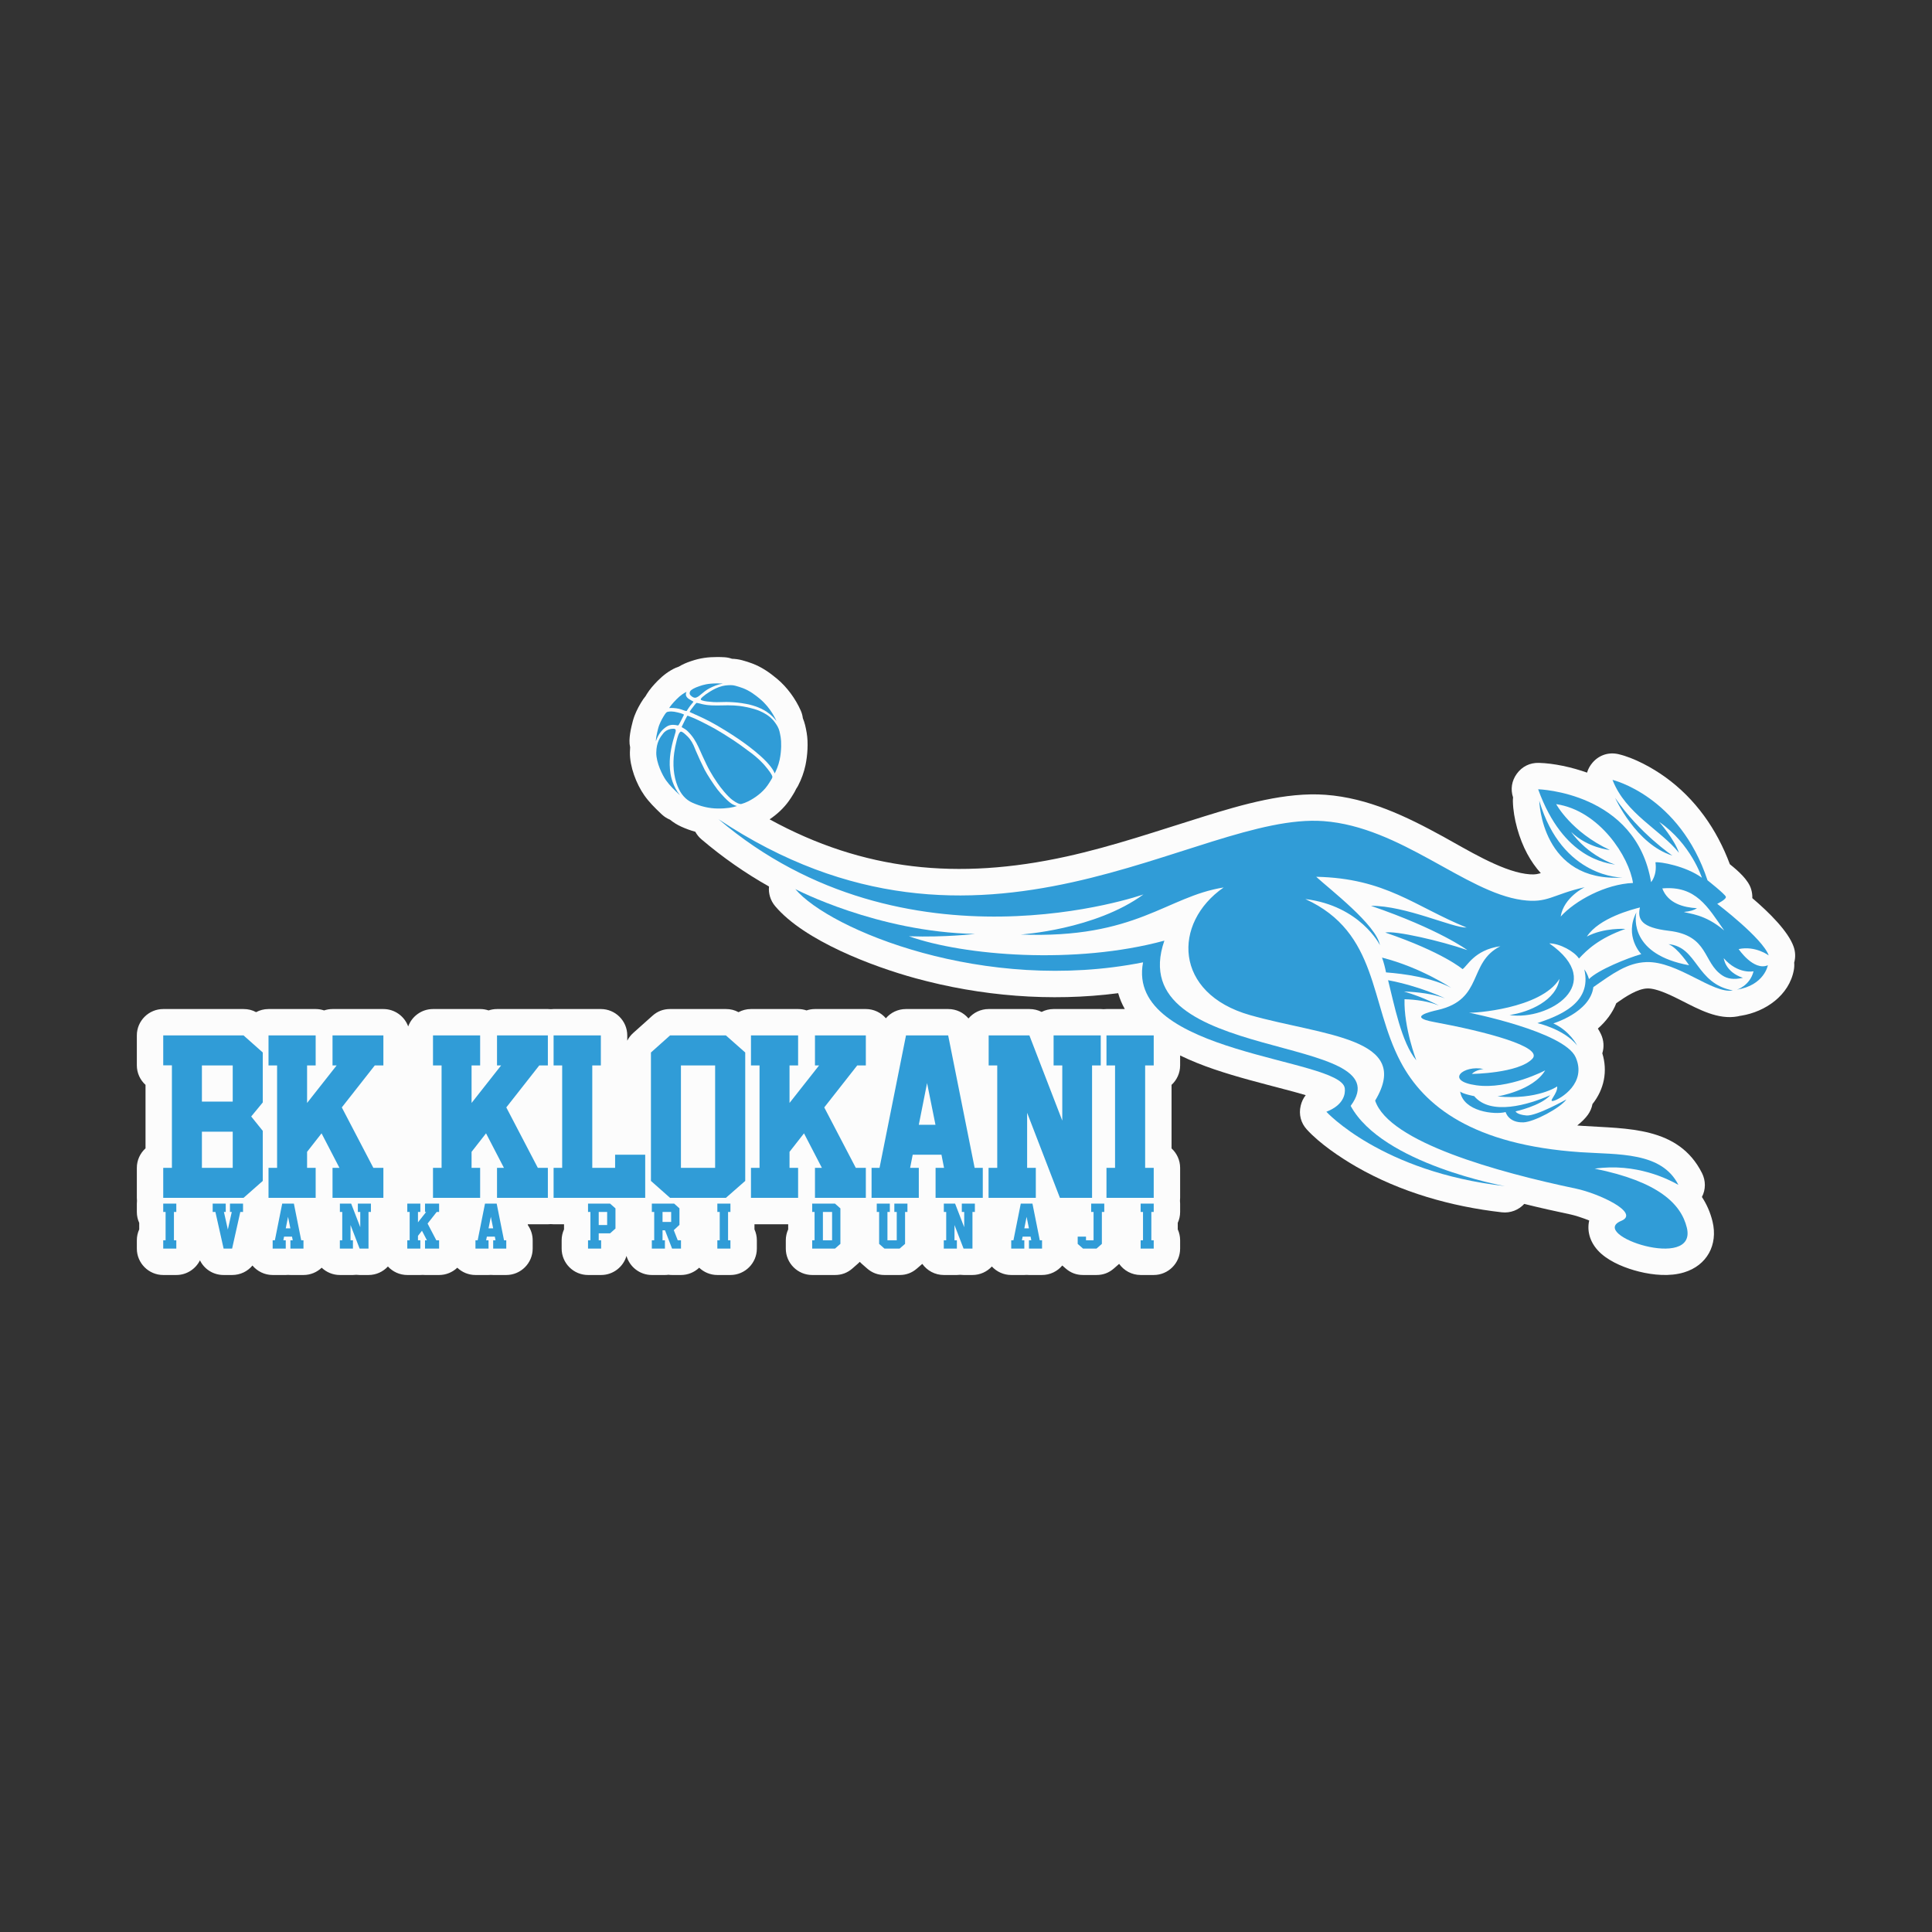
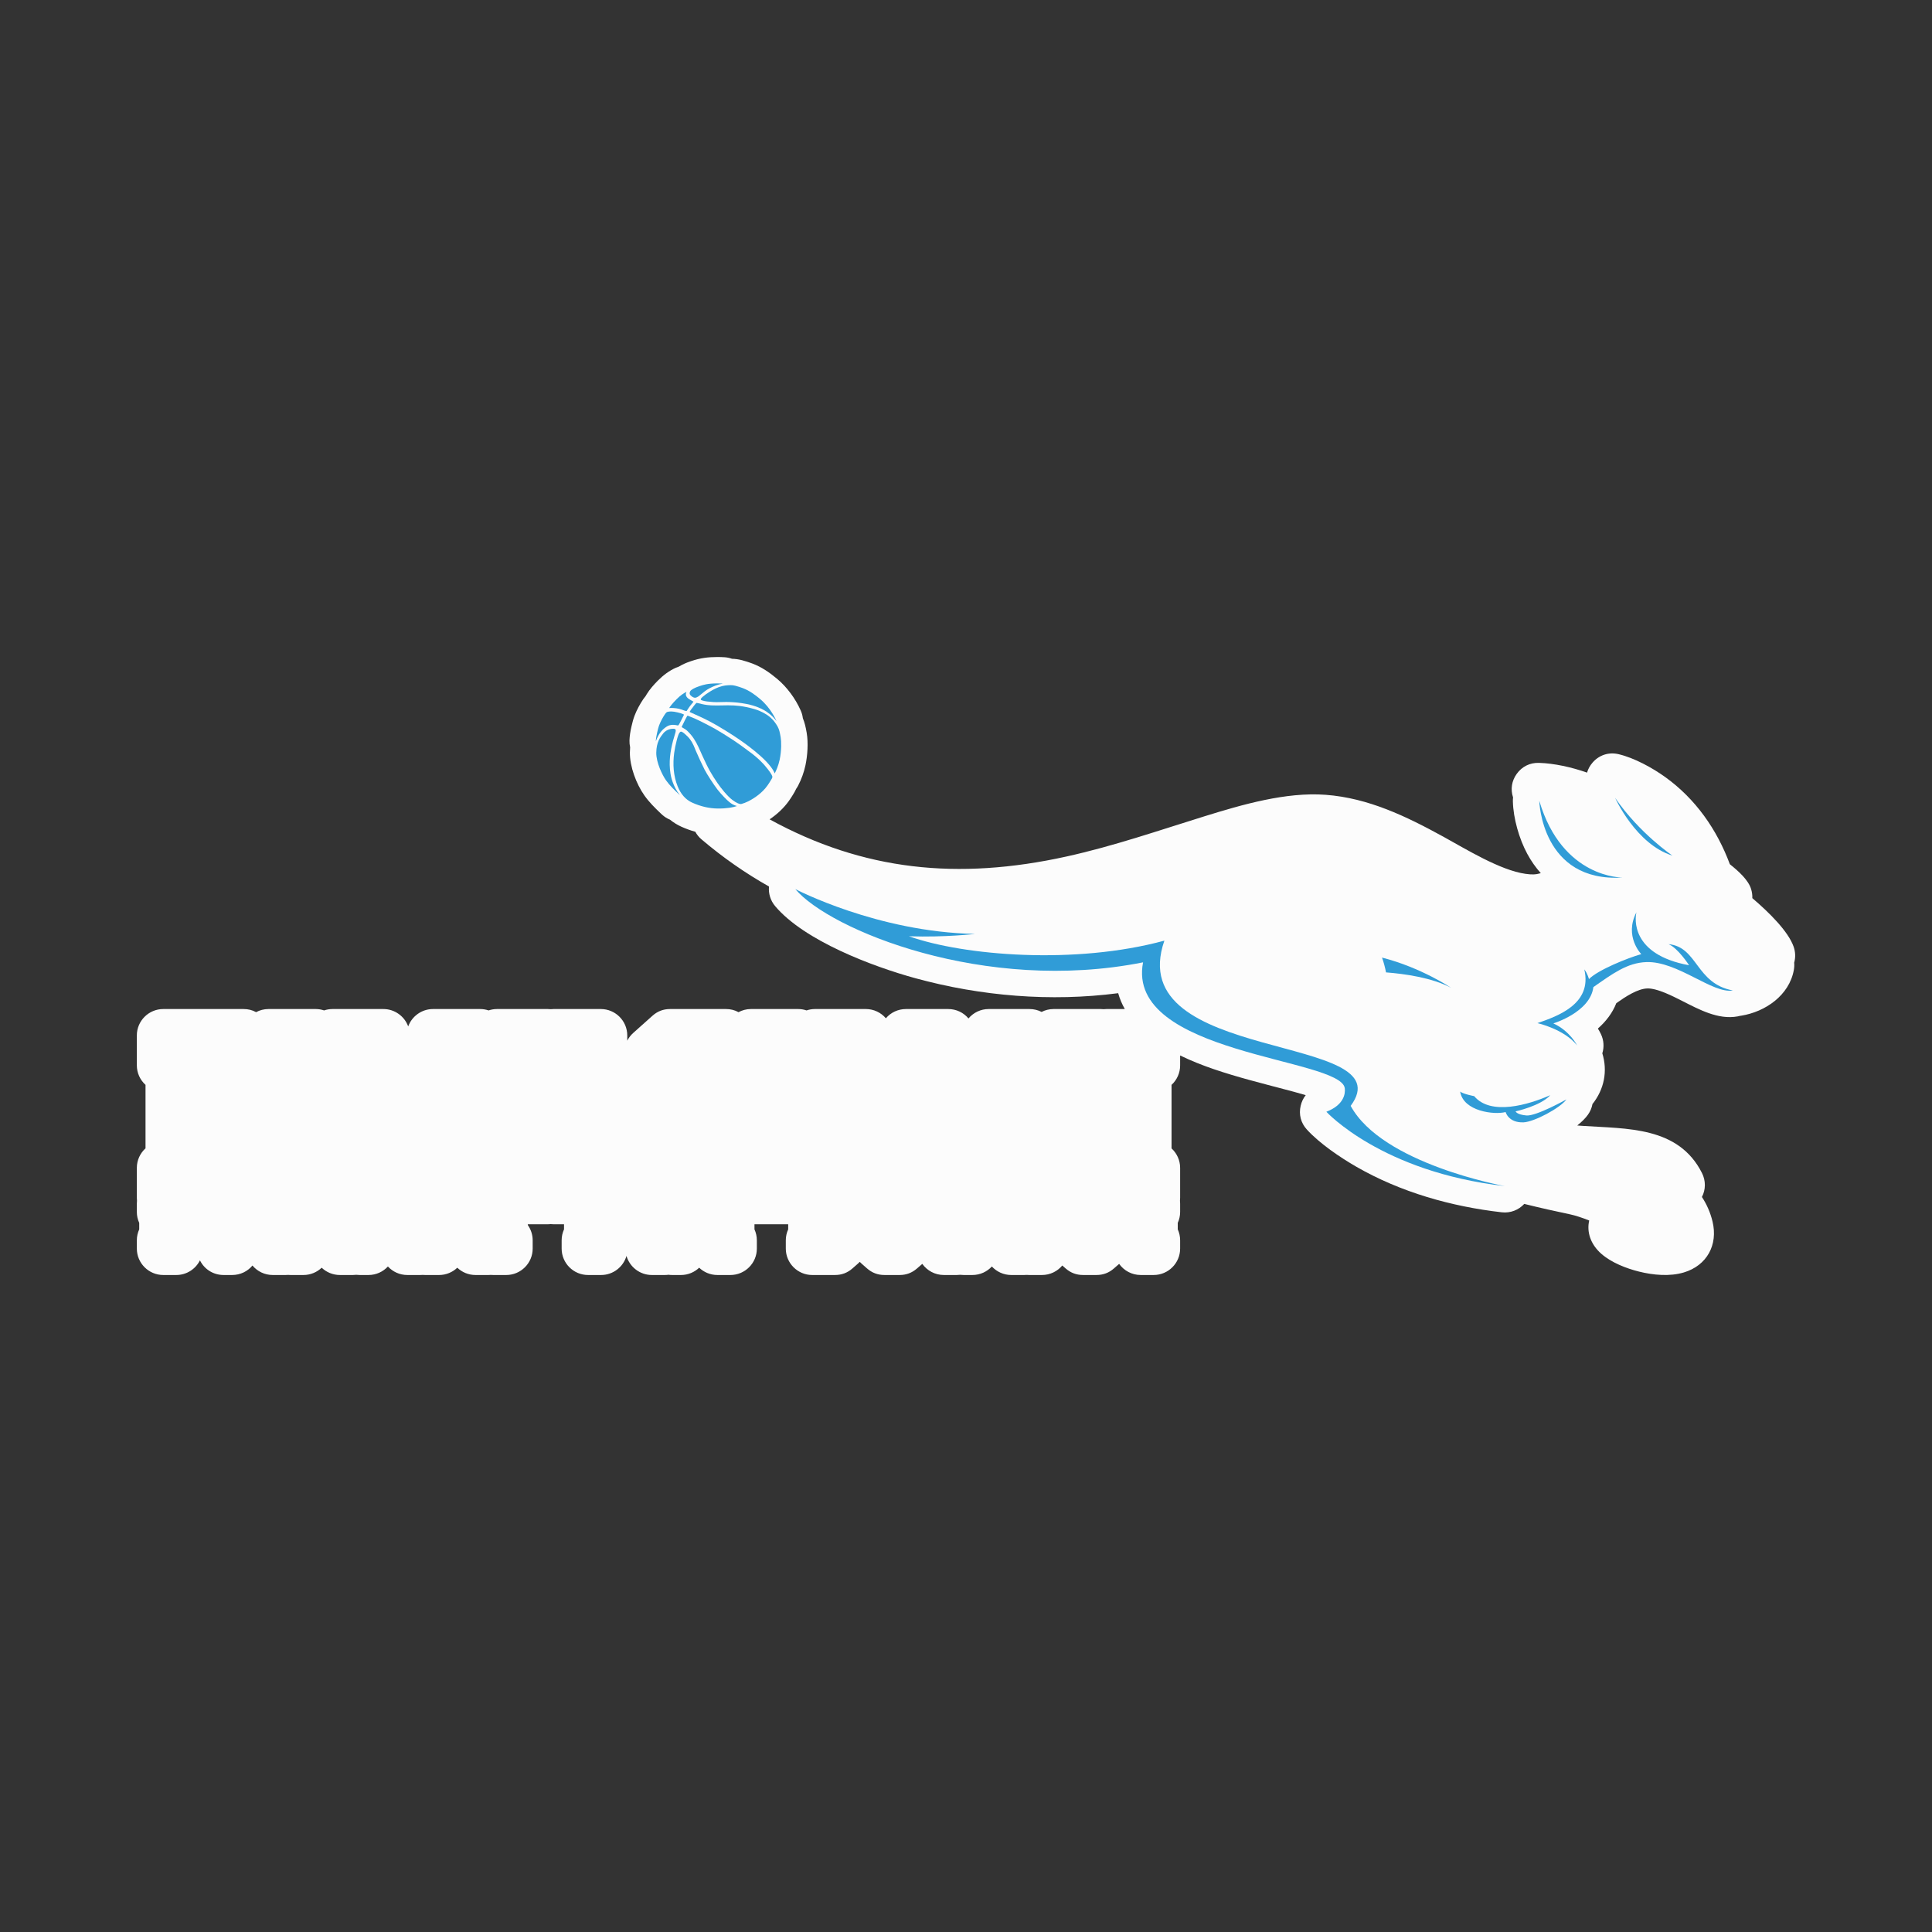
<svg xmlns="http://www.w3.org/2000/svg" xml:space="preserve" width="2000px" height="2000px" version="1.1" style="shape-rendering:geometricPrecision; text-rendering:geometricPrecision; image-rendering:optimizeQuality; fill-rule:evenodd; clip-rule:evenodd" viewBox="0 0 2000 2000">
  <rect x="0" y="0" width="2000" height="2000" fill="#333333" stroke="none" />
  <defs>
    <style type="text/css">
   
    .fil2 {fill:#309CD7}
    .fil0 {fill:#FCFCFC}
    .fil1 {fill:#309CD7;fill-rule:nonzero}
   
  </style>
  </defs>
  <g id="Layer_x0020_1">
    <g id="_2389456603328">
      <polygon class="fil0" points="892.08,1161.69 897.56,1134.24 885.66,1149.39 " />
      <path class="fil0" d="M646.53 1168.05l0 -53.11c-1.52,3.07 -3.59,5.81 -6.08,8.1l0 45.01 6.08 0z" />
      <path class="fil0" d="M422.55 1199.64c1.52,-4.17 4.03,-7.87 7.24,-10.81l0 -65.79c-3.21,-2.94 -5.72,-6.64 -7.24,-10.81 -3.3,9.05 -11.26,15.89 -20.95,17.59l-15.37 19.57 17.25 33.06c8.84,2.21 15.99,8.74 19.07,17.19z" />
      <path class="fil0" d="M1492.94 1092.17c1.3,-1.37 2.72,-2.67 4.25,-3.88 -2.01,-0.41 -3.95,-0.8 -5.79,-1.17 0.09,0.23 0.17,0.46 0.26,0.68 0.55,1.44 0.98,2.91 1.28,4.37z" />
      <path class="fil0" d="M831.07 743.39c1.96,4.68 3.02,9.43 3.91,14.66l0.12 0.67c1.75,10.19 0.85,23.37 -1.27,33.4 -1.55,7.29 -4.19,14.6 -7.64,21.2 -0.61,1.17 -1.29,2.27 -2.02,3.31 -0.86,1.92 -1.9,3.81 -3.07,5.67 -1.36,2.26 -2.89,4.62 -4.51,6.9 -5.24,7.36 -12.21,13.81 -19.89,18.98 96.94,53.16 194.86,63.27 307.26,38.49 48.83,-10.77 95.42,-26.92 143.06,-41.69 38.83,-12.05 84.24,-25.26 125.19,-22.21 44.26,3.29 83.47,22.28 121.75,43.27 23.41,12.84 58.93,34.88 85.27,38.56 6.33,0.88 10.21,0.92 15.81,-0.69 -5.28,-5.86 -10,-12.56 -14.07,-20.11 -8.29,-15.38 -14.43,-36.57 -14.84,-54.25 -0.03,-1.37 0.03,-2.71 0.19,-4.03 -2.8,-8.51 -1.45,-17.18 3.85,-24.49 5.46,-7.55 13.59,-11.56 22.9,-11.3 15.71,0.45 33.92,4.46 49.84,10.09 1.09,-3.74 3.02,-7.28 5.77,-10.44 6.83,-7.84 16.74,-11.03 26.86,-8.65 16.18,3.81 34.98,14.1 48.25,23.65 31.47,22.64 53.57,54.28 66.95,90.27 8.97,7.14 19.18,16.34 22.02,25.77 0.97,3.21 1.35,6.33 1.24,9.33 17.69,15.09 37.13,34.39 42.73,50.18 1.97,5.56 2.1,11.31 0.61,16.59 0.22,2.46 0.11,5.01 -0.36,7.58 -4.75,26.28 -29.47,43.33 -54.54,47.35 -0.43,0.07 -0.85,0.12 -1.27,0.17 -0.77,0.22 -1.57,0.4 -2.37,0.55 -20.26,3.74 -40.24,-7.33 -57.72,-16.16 -9.3,-4.69 -25.58,-13.12 -35.89,-12.76 -10,0.36 -22.23,8.32 -32,15.24 -3.96,10.15 -10.75,18.96 -19.07,26.27 1.18,1.88 2.24,3.8 3.16,5.74 3.07,6.46 3.42,13.53 1.43,19.88 5.66,18.3 2.03,37.18 -10.2,52.55 -0.71,3.88 -2.29,7.67 -4.74,11.09 -2.6,3.64 -6.43,7.42 -11.01,11.08 1.81,0.15 3.61,0.28 5.41,0.4 45.88,3.1 99.28,0.38 123.69,48.77 4.09,8.11 3.94,17.22 -0.04,24.83 4.91,7.48 8.68,15.9 10.98,25.39 5.84,24.14 -5.76,45.5 -29.53,52.69 -14.67,4.44 -31.84,2.83 -46.55,-0.83 -13.25,-3.29 -28.59,-9.29 -38.96,-18.36 -11.4,-9.96 -15.34,-22.91 -12.62,-34.53 -7.27,-2.93 -15.02,-5.37 -19.33,-6.27 -15.82,-3.32 -31.88,-6.92 -47.91,-10.91 -5.72,6.23 -14.23,9.72 -23.24,8.69 -52.34,-5.96 -104.73,-20.79 -150.57,-47.16 -16.76,-9.64 -38,-24.02 -51.22,-38.51 -6.27,-6.87 -8.55,-15.63 -6.41,-24.68 0.98,-4.15 2.75,-7.83 5.22,-10.92 -8.23,-2.49 -16.74,-4.68 -20.87,-5.77 -24.82,-6.6 -49.7,-12.74 -74.04,-21.05 -11.56,-3.95 -23.57,-8.64 -35.11,-14.27l0 10.3c0,7.95 -3.43,15.13 -8.88,20.13l0 65.79c5.45,5.01 8.88,12.18 8.88,20.13l0 31.05c0,1.02 -0.06,2.01 -0.17,2.99 0.11,0.98 0.17,1.98 0.17,2.99l0 8.6c0,4.03 -0.88,7.86 -2.46,11.31l0 6.73c1.58,3.45 2.46,7.28 2.46,11.31l0 8.59c0,15.05 -12.28,27.33 -27.33,27.33l-13.54 0c-9.16,0 -17.3,-4.55 -22.26,-11.51l-5.42 4.74c-5.18,4.54 -11.11,6.77 -18,6.77l-13.96 0c-6.92,0 -12.86,-2.25 -18.05,-6.81l-3.43 -3.02c-5.02,6 -12.55,9.83 -20.95,9.83l-13.54 0c-0.81,0 -1.61,-0.04 -2.4,-0.11 -0.8,0.07 -1.6,0.11 -2.41,0.11l-13.54 0c-7.92,0 -15.07,-3.4 -20.07,-8.81 -5,5.41 -12.15,8.81 -20.07,8.81l-9.21 0c-1.19,0 -2.36,-0.07 -3.51,-0.21 -1.12,0.14 -2.25,0.21 -3.4,0.21l-13.56 0c-9.16,0 -17.3,-4.55 -22.26,-11.51l-5.58 4.83c-5.17,4.48 -11.05,6.68 -17.89,6.68l-15.68 0c-6.92,0 -12.86,-2.25 -18.05,-6.81l-5.52 -4.85c-0.71,-0.63 -1.38,-1.28 -2.01,-1.95 -0.64,0.67 -1.32,1.33 -2.04,1.96l-5.57 4.88c-5.19,4.54 -11.11,6.77 -18.01,6.77l-23.62 0c-15.05,0 -27.33,-12.28 -27.33,-27.33l0 -8.59c0,-4.03 0.89,-7.86 2.47,-11.31l0 -5.29 -34.9 0 0 5.29c1.58,3.45 2.46,7.28 2.46,11.31l0 8.59c0,15.05 -12.28,27.33 -27.33,27.33l-13.54 0c-7.29,0 -13.92,-2.88 -18.83,-7.55 -4.91,4.67 -11.54,7.55 -18.82,7.55l-9.23 0c-1.27,0 -2.53,-0.09 -3.75,-0.25 -1.19,0.16 -2.42,0.25 -3.65,0.25l-13.55 0c-12.42,0 -22.95,-8.36 -26.25,-19.73 -3.31,11.37 -13.84,19.73 -26.25,19.73l-13.55 0c-15.05,0 -27.32,-12.28 -27.32,-27.33l0 -8.59c0,-4.03 0.88,-7.86 2.46,-11.31l0 -5.29 -10.79 0c-1,0 -1.99,-0.06 -2.97,-0.16 -0.97,0.1 -1.96,0.16 -2.96,0.16l-20.85 0 0.2 1c3.1,4.43 4.92,9.81 4.92,15.6l0 8.59c0,15.05 -12.28,27.33 -27.33,27.33l-13.54 0c-0.81,0 -1.61,-0.04 -2.4,-0.11 -0.79,0.07 -1.59,0.11 -2.4,0.11l-13.55 0c-7.28,0 -13.91,-2.88 -18.82,-7.55 -4.9,4.67 -11.54,7.55 -18.82,7.55l-14.58 0c-0.81,0 -1.62,-0.04 -2.41,-0.11 -0.8,0.07 -1.61,0.11 -2.42,0.11l-13.53 0c-7.91,0 -15.06,-3.4 -20.06,-8.81 -5,5.41 -12.15,8.81 -20.07,8.81l-9.21 0c-1.19,0 -2.36,-0.07 -3.51,-0.21 -1.11,0.14 -2.25,0.21 -3.4,0.21l-13.55 0c-7.29,0 -13.92,-2.88 -18.83,-7.55 -4.9,4.67 -11.54,7.55 -18.83,7.55l-13.53 0c-0.81,0 -1.61,-0.04 -2.41,-0.11 -0.79,0.07 -1.59,0.11 -2.4,0.11l-13.55 0c-8.39,0 -15.92,-3.82 -20.94,-9.81 -5.02,6.09 -12.6,9.81 -21.04,9.81l-8.8 0c-10.7,0 -20.01,-5.97 -24.5,-15.18 -4.49,8.98 -13.78,15.18 -24.47,15.18l-13.54 0c-15.05,0 -27.33,-12.28 -27.33,-27.33l0 -8.59c0,-4.03 0.88,-7.86 2.46,-11.31l0 -6.73c-1.58,-3.45 -2.46,-7.28 -2.46,-11.31l0 -8.6c0,-1.01 0.06,-2.02 0.16,-3 -0.1,-0.98 -0.16,-1.97 -0.16,-2.98l0 -31.05c0,-8 3.47,-15.22 8.99,-20.23l0 -65.7c-5.52,-5 -8.99,-12.22 -8.99,-20.23l0 -30.94c0,-15.05 12.28,-27.32 27.33,-27.32l83.14 0c4.76,0 9.07,1.06 12.98,3.22 3.84,-2.06 8.22,-3.22 12.86,-3.22l48.81 0c3.05,0 5.99,0.5 8.73,1.43 2.74,-0.93 5.68,-1.43 8.73,-1.43l52.64 0c11.78,0 21.86,7.52 25.68,18 3.83,-10.48 13.91,-18 25.69,-18l48.8 0c3.06,0 5.99,0.5 8.73,1.43 2.75,-0.93 5.69,-1.43 8.74,-1.43l52.64 0c1,0 1.99,0.05 2.96,0.16 0.98,-0.11 1.97,-0.16 2.97,-0.16l48.92 0c15.05,0 27.33,12.27 27.33,27.32l0 5.44c1.5,-3 3.62,-5.73 6.32,-8.14l19.79 -17.68c5.22,-4.65 11.22,-6.94 18.21,-6.94l57.8 0c4.78,0 9.11,1.07 13.04,3.25 3.85,-2.08 8.25,-3.25 12.91,-3.25l48.8 0c3.05,0 5.99,0.5 8.73,1.43 2.75,-0.93 5.68,-1.43 8.73,-1.43l52.65 0c8.28,0 15.72,3.71 20.74,9.57 5.03,-5.94 12.51,-9.57 20.84,-9.57l43.66 0c8.42,0 15.98,3.71 21,9.76 5.02,-5.97 12.54,-9.76 20.91,-9.76l42.16 0c4.56,0 8.85,1.05 12.63,2.99 3.73,-1.91 7.96,-2.99 12.43,-2.99l48.8 0c1,0 1.99,0.05 2.97,0.16 0.97,-0.11 1.96,-0.16 2.97,-0.16l18.96 0c-2.9,-5.14 -5.23,-10.6 -6.86,-16.41 -69.75,9.11 -142.26,3.04 -209.73,-15.43 -44.07,-12.06 -115.06,-38.72 -145.37,-74.69 -4.95,-5.88 -7.07,-13.2 -6.36,-20.31 -24.44,-13.77 -47.83,-30.04 -69.97,-48.88 -2.64,-2.25 -4.76,-4.9 -6.32,-7.79 -4.97,-1.37 -9.83,-3.15 -14.56,-5.29 -4.27,-1.94 -8.15,-4.37 -11.64,-7.22 -2.88,-1.17 -5.6,-2.85 -8.03,-5.04 -0.54,-0.49 -1.07,-0.98 -1.6,-1.48 -6.17,-5.87 -11.95,-11.58 -16.89,-18.58 -8.38,-11.89 -15.18,-29.9 -15,-44.51 0.02,-1.83 0.11,-3.6 0.25,-5.32 -0.51,-2.26 -0.75,-4.62 -0.68,-7.05 0.16,-4.98 0.97,-9.82 2.11,-14.67 0.89,-3.75 1.76,-7.34 3.14,-10.96 2.29,-6 5.44,-11.81 9.02,-17.14 0.79,-1.17 1.64,-2.28 2.54,-3.34 0.34,-0.63 0.69,-1.26 1.08,-1.87 3.12,-5.04 7.22,-9.68 11.38,-13.88 5.41,-5.45 11.68,-10.31 18.74,-13.43 1.02,-0.46 2.05,-0.84 3.09,-1.17 3.83,-2.35 8.06,-4.15 12.35,-5.58 0.2,-0.07 0.4,-0.13 0.6,-0.2 9.11,-3.09 17.24,-4.16 26.9,-4.16l0.28 0c2.45,0 4.9,0.08 7.34,0.24 2.63,0.18 5.15,0.72 7.51,1.57 3.53,0.11 6.99,0.58 10.42,1.49 3.54,0.95 7.04,2.05 10.47,3.34 9.75,3.65 18.02,9.35 25.93,16 10.26,8.61 18.88,20.41 24.34,32.67 1.16,2.59 1.89,5.26 2.21,7.94z" />
      <g>
-         <path class="fil1" d="M1145.42 1071.86l0 31.05 8.88 0 0 106.05 -8.88 0 0 31.05 48.91 0 0 -31.05 -8.88 0 0 -106.05 8.88 0 0 -31.05 -48.91 0zm-54.74 0l0 31.05 8.99 0 0 57.17 -34.05 -88.22 -42.16 0 0 31.05 8.88 0 0 106.05 -8.99 0 0 31.05 48.92 0 0 -31.05 -8.99 0 0 -57.02 33.94 88.07 33.28 0 0 -137.1 8.98 0 0 -31.05 -48.8 0zm-152.79 0l-27.4 137.1 -8.25 0 0 31.05 48.91 0 0 -31.05 -8.99 0 2.67 -13.59 29.78 0 2.66 13.59 -8.76 0 0 31.05 48.87 0 0 -31.05 -8.43 0 -27.4 -137.1 -43.66 0zm21.81 49.36l8.7 43.14 -17.25 0 8.55 -43.14zm-116.04 -49.36l0 31.05 4.27 0 -30.61 38.87 0 -38.87 8.88 0 0 -31.05 -48.8 0 0 31.05 8.87 0 0 106.05 -8.87 0 0 31.05 48.8 0 0 -31.05 -8.88 0 0 -16.58 14.98 -19.15 18.52 35.73 -7.16 0 0 31.05 52.65 0 0 -31.05 -10.38 0 -32.66 -62.57 34.15 -43.48 8.89 0 0 -31.05 -52.65 0zm-150.01 0l-19.8 17.68 0 132.94 19.8 17.53 57.8 0 20.01 -17.53 0 -132.94 -20.01 -17.68 -57.8 0zm11.25 31.05l35.4 0 0 106.05 -35.4 0 0 -106.05zm-131.82 -31.05l0 31.05 8.88 0 0 106.05 -8.88 0 0 31.05 94.84 0 0 -44.64 -31.16 0 0 13.59 -23.64 0 0 -106.05 8.88 0 0 -31.05 -48.92 0zm-58.57 0l0 31.05 4.27 0 -30.61 38.87 0 -38.87 8.87 0 0 -31.05 -48.8 0 0 31.05 8.88 0 0 106.05 -8.88 0 0 31.05 48.8 0 0 -31.05 -8.87 0 0 -16.58 14.98 -19.15 18.52 35.73 -7.16 0 0 31.05 52.64 0 0 -31.05 -10.38 0 -32.65 -62.57 34.15 -43.48 8.88 0 0 -31.05 -52.64 0zm-170.28 0l0 31.05 4.28 0 -30.62 38.87 0 -38.87 8.88 0 0 -31.05 -48.81 0 0 31.05 8.88 0 0 106.05 -8.88 0 0 31.05 48.81 0 0 -31.05 -8.88 0 0 -16.58 14.98 -19.15 18.52 35.73 -7.16 0 0 31.05 52.64 0 0 -31.05 -10.37 0 -32.66 -62.57 34.15 -43.48 8.88 0 0 -31.05 -52.64 0zm-175.25 0l0 30.94 8.98 0 0 106.16 -8.98 0 0 31.05 83.14 0 19.91 -17.53 0 -51.8 -11.98 -14.9 11.98 -14.54 0 -51.7 -19.91 -17.68 -83.14 0zm40.04 31.05l31.89 0 0 37.45 -31.89 0 0 -37.45zm0 68.61l31.89 0 0 37.44 -31.89 0 0 -37.44z" />
-         <path class="fil1" d="M1180.79 1292.53l0 -8.59 2.45 0 0 -29.35 -2.45 0 0 -8.6 13.54 0 0 8.6 -2.46 0 0 29.35 2.46 0 0 8.59 -13.54 0zm-40.14 -4.85l-5.54 4.85 -13.96 0 -5.52 -4.85 0 -7.5 8.6 0 0 3.76 7.82 0 0 -29.35 -2.46 0 0 -8.6 13.55 0 0 8.6 -2.49 0 0 33.09zm-80.28 -16.09l4.78 0 -2.41 -11.94 -2.37 11.94zm4.81 20.94l0 -8.59 2.43 0 -0.74 -3.76 -8.25 0 -0.74 3.76 2.49 0 0 8.59 -13.54 0 0 -8.59 2.28 0 7.59 -37.95 12.09 0 7.59 37.95 2.34 0 0 8.59 -13.54 0zm-67.7 0l-9.4 -24.38 0 15.79 2.48 0 0 8.59 -13.55 0 0 -8.59 2.5 0 0 -29.35 -2.46 0 0 -8.6 11.67 0 9.43 24.42 0 -15.82 -2.48 0 0 -8.6 13.51 0 0 8.6 -2.49 0 0 37.94 -9.21 0zm-60.56 -4.88l-5.64 4.88 -15.68 0 -5.52 -4.85 0 -33.09 -2.46 0 0 -8.6 13.52 0 0 8.6 -2.46 0 0 29.35 9.63 0 0 -29.35 -2.49 0 0 -8.6 13.56 0 0 8.6 -2.46 0 0 33.06zm-75.54 -33.06l-9.51 0 0 29.35 9.51 0 0 -29.35zm3.02 -8.6l5.58 4.92 0 36.74 -5.58 4.88 -23.62 0 0 -8.59 2.46 0 0 -29.35 -2.46 0 0 -8.6 23.62 0zm-121.8 46.54l0 -8.59 2.46 0 0 -29.35 -2.46 0 0 -8.6 13.55 0 0 8.6 -2.46 0 0 29.35 2.46 0 0 8.59 -13.55 0zm-56.74 -27.58l8.93 0 0 -10.36 -8.93 0 0 10.36zm19.1 27.58l-9.23 0 -7.31 -18.95 -2.56 0 0 10.36 2.47 0 0 8.59 -13.55 0 0 -8.59 2.46 0 0 -29.35 -2.46 0 0 -8.6 23.12 0 5.48 4.89 0 17.09 -5.87 5.49 4.09 10.48 3.36 0 0 8.59zm-76.43 -37.94l-8.74 0 0 13.56 8.74 0 0 -13.56zm8.6 17.21l-5.57 4.94 -11.77 0 0 7.2 2.49 0 0 8.59 -13.55 0 0 -8.59 2.46 0 0 -29.35 -2.46 0 0 -8.6 22.83 0 5.57 4.92 0 20.89zm-131.38 -0.21l4.78 0 -2.41 -11.94 -2.37 11.94zm4.8 20.94l0 -8.59 2.43 0 -0.73 -3.76 -8.25 0 -0.74 3.76 2.49 0 0 8.59 -13.55 0 0 -8.59 2.29 0 7.58 -37.95 12.1 0 7.59 37.95 2.33 0 0 8.59 -13.54 0zm-55.99 -37.94l-2.46 0 -9.46 12.03 9.04 17.32 2.88 0 0 8.59 -14.58 0 0 -8.59 1.98 0 -5.13 -9.89 -4.14 5.3 0 4.59 2.46 0 0 8.59 -13.52 0 0 -8.59 2.46 0 0 -29.35 -2.46 0 0 -8.6 13.52 0 0 8.6 -2.46 0 0 10.76 8.47 -10.76 -1.18 0 0 -8.6 14.58 0 0 8.6zm-82.28 37.94l-9.4 -24.38 0 15.79 2.49 0 0 8.59 -13.55 0 0 -8.59 2.49 0 0 -29.35 -2.46 0 0 -8.6 11.68 0 9.42 24.42 0 -15.82 -2.48 0 0 -8.6 13.51 0 0 8.6 -2.49 0 0 37.94 -9.21 0zm-76.46 -20.94l4.78 0 -2.41 -11.94 -2.37 11.94zm4.81 20.94l0 -8.59 2.42 0 -0.74 -3.76 -8.24 0 -0.74 3.76 2.49 0 0 8.59 -13.55 0 0 -8.59 2.29 0 7.59 -37.95 12.09 0 7.59 37.95 2.33 0 0 8.59 -13.53 0zm-64.75 -19.72c0.77,-3.5 1.51,-6.85 2.23,-10.04 0.72,-3.21 1.33,-5.93 1.83,-8.18l-1.87 0 0 -8.6 13.52 0 0 8.6 -2.82 0 -8.48 37.94 -8.8 0 -8.51 -37.94 -2.81 0 0 -8.6 13.52 0 0 8.6 -1.88 0c0.54,2.38 1.14,5.08 1.81,8.08 0.68,3.01 1.43,6.38 2.26,10.14zm-66.9 19.72l0 -8.59 2.45 0 0 -29.35 -2.45 0 0 -8.6 13.54 0 0 8.6 -2.46 0 0 29.35 2.46 0 0 8.59 -13.54 0z" />
        <path class="fil2" d="M1428.38 1013.18c0,0 0.52,0.07 1.48,0.23l-1.48 -0.23z" />
        <path class="fil2" d="M1694.04 944.38c-1.58,6.32 -6.01,43.75 54.49,54.85 0,0 -11.51,-17.9 -21.28,-21.85 30.42,2.91 28,40.78 66.58,47.92 -20.72,3.83 -57.22,-30.51 -89.62,-29.35 -19.72,0.7 -35.01,12.11 -54.77,25.91 -3.27,26.06 -41.44,37.55 -41.44,37.55 17.34,7.93 24.6,22.82 24.6,22.82 -13.35,-16.93 -41.04,-23.1 -41.04,-23.1 20.98,-7.25 57.07,-19.9 48.49,-55.63 3.51,4.51 4.83,10.06 4.83,10.06 9.15,-9.39 39.96,-21.84 54.14,-25.85 0,0 -18,-18.42 -4.98,-43.33z" />
        <path class="fil2" d="M1434.81 1006.62c18.68,1.43 47.5,5.34 67.52,16.03 0,0 -31.28,-21.09 -71.68,-31.36 1.83,5.01 3.18,10.26 4.16,15.33z" />
        <path class="fil2" d="M1679.66 908.42c0,0 -62.43,1.15 -86.22,-79.51 0,0 2.11,84.74 86.22,79.51z" />
        <path class="fil2" d="M1731.34 885.73c0,0 -34.02,-22.84 -59.36,-59.76 0,0 21.58,48.1 59.36,59.76z" />
        <path class="fil2" d="M940.92 969.22c56.77,20.15 172.16,29.65 264.44,4.53 -44.68,128.69 249.52,94.67 192.85,171.04 32.7,60.32 159.54,83.03 159.54,83.03 -127.71,-14.54 -184.7,-76.93 -184.7,-76.93 17.9,-6.91 19.84,-18.44 19.06,-24.35 -4.15,-31.6 -227.3,-34.57 -208.82,-130.33 -164.2,32.77 -324.57,-33.8 -359.98,-75.81 0,0 84.92,44.46 185.96,46.39 0,0 -30.29,3.68 -68.35,2.43z" />
-         <path class="fil2" d="M1784.87 963.23c-17.1,-24.44 -29.18,-46.61 -64.07,-43.55 5.83,15.49 22.01,19.75 35.91,20.49 -2.85,1.9 -7.1,3.33 -13.61,3.87 5.19,1.93 21.84,2.08 41.77,19.19zm-134.06 246.55c42.95,-6.1 76.47,10.99 86.66,16.8 -17.39,-34.47 -62.44,-31.2 -101.15,-33.82 -111.75,-7.57 -162.23,-47.81 -186.38,-93.47 -32.33,-61.15 -22.59,-133.86 -98.65,-168.61 57.01,7.06 77.19,47.7 77.19,47.7 -3.67,-20.86 -51.74,-57.69 -65.96,-70.74 72.04,1.49 101.98,30.7 155.71,52.56 -14.26,0.49 -63.08,-22.74 -99.05,-22.51 70.87,24.3 99.85,45.86 99.85,45.86 -27.7,-9.61 -75,-20.43 -84.98,-18.18 60.07,20.53 79.93,37.85 79.93,37.85 4.48,-2.26 11.83,-19.89 39.18,-23.69 -33.9,17.07 -16.85,55.05 -64.83,66.01 -8.5,1.94 -31.4,7.34 -4.33,12.34 53.93,9.96 114.08,25.77 102.26,38.19 -14.4,15.13 -62.65,15.66 -62.65,15.66 4.32,-4.46 12.17,-5.09 12.17,-5.09 -20.67,-4.49 -40.85,12.25 -7.46,16.86 33.38,4.61 71.24,-15.45 71.24,-15.45 -12.45,20.99 -49.46,27 -49.46,27 41.81,3.78 61.91,-10.38 61.91,-10.38 0.76,7.63 -10.44,16.72 -3.53,14.84 6.92,-1.87 34.47,-18.38 22.64,-45.02 -11.83,-26.64 -110.49,-46.19 -110.49,-46.19 3.67,0.67 74.49,-3.76 93.74,-34.97 -3.37,22.4 -31.21,34.4 -51.7,37.44 40.13,6.05 101.86,-31.99 41.17,-74.2 10.88,0.06 25.82,8.26 30.72,15.71 8.03,-8.7 20.41,-20.87 48.05,-30.67 0,0 -22.03,-1.55 -39.89,7.9 12.68,-19.36 47.38,-28.2 54.94,-30.11 -2.72,12.27 1.36,20.83 29.9,24.15 41.66,4.82 35.04,32.8 55.34,46.18 5.22,3.45 11.83,4.7 21.36,2.51 -18.46,-6.09 -19.83,-20.29 -19.83,-20.29 14.84,17.01 30.85,13.52 30.85,13.52 -3.8,15.03 -17.16,19 -17.16,19 28.31,-4.54 31.97,-25.24 31.97,-25.24 -14.81,6.24 -30.24,-16.74 -30.24,-16.74 17.42,-3.74 31.12,6.56 31.12,6.56 -6.29,-17.76 -53.3,-53.42 -53.3,-53.42 0,0 9.73,-4.66 8.92,-7.34 -0.8,-2.67 -18.96,-17 -18.96,-17 -28.92,-87.48 -98.35,-103.96 -98.35,-103.96 13.59,35.2 49.95,51.81 68.78,75.49 -4.77,-14.18 -20.47,-32.01 -20.47,-32.01 32.85,22.63 44.21,57.82 44.21,57.82 -16.96,-12.29 -43.42,-16.67 -48.08,-16 1.98,13.54 -4.53,20.56 -4.53,20.56 -15.6,-93.33 -116.89,-96.14 -116.89,-96.14 26.25,72.84 71.67,76.29 79.66,78.04 -30.7,-10.92 -45.44,-33.83 -45.44,-33.83 17.08,16.56 39.93,18.63 39.93,18.63 -39.93,-18.63 -55.5,-47.46 -55.5,-47.46 45.09,6.64 75.64,54.95 79.52,81.62 -28.33,1.15 -59.8,18.19 -74.84,34.78 3.18,-20.12 24.89,-30.4 24.89,-30.4 -33.98,7.67 -38.15,16.99 -65.07,13.23 -58.63,-8.19 -125.3,-75.7 -205.27,-81.64 -131.62,-9.79 -353.83,179.34 -626.38,-2.01 193.75,164.92 439.92,77.89 439.92,77.89 -50.07,36.63 -127.11,41.5 -127.11,41.5 119.95,4.67 150.74,-39.29 210.11,-48.7 -53.05,36.76 -51.82,109.73 27.42,132.16 75.21,21.29 168.65,23.25 129.42,88.49 14.37,43.13 127.15,74.15 207.86,91.1 23.64,4.96 66.93,25.09 46.86,33.39 -34.85,14.41 78.96,52.55 67.96,7.08 -5.9,-24.43 -29.09,-47.76 -95.43,-61.14z" />
        <path class="fil2" d="M1621.55 1138.12c0,0 -31.27,17.52 -41.41,16.61 -10.14,-0.91 -11.21,-4.25 -11.21,-4.25 0,0 25.79,-5.54 35.95,-16.76 -22.72,9.98 -61.71,21.49 -78.81,1 0,0 -11.45,-2.15 -14.5,-4.72 3.21,20.58 35.52,24.29 47.03,21.18 0,0 2.88,11.26 18.52,10.67 10.93,-0.41 38.05,-14.81 44.43,-23.73z" />
-         <path class="fil2" d="M1453.96 1034.38c12.04,0.4 24.88,2.12 35.44,6.54 0,0 -14.7,-8.26 -35.98,-14.52 14.34,0.51 29.73,2.38 42.37,7.03 0,0 -25.27,-12.38 -58.85,-18.74 6.23,24.57 13.76,64.58 29.22,82.92 0,0 -13.01,-33.69 -12.2,-63.23z" />
        <path class="fil1" d="M694.09 800.86c0.35,2.39 2.33,13.14 9.75,22.33 -0.35,-0.32 -0.7,-0.64 -1.07,-0.99 -4.76,-4.53 -9.52,-9.05 -13.39,-14.53 -3.65,-5.18 -10.13,-18.21 -10.01,-28.42 0.14,-10.96 3.99,-15.92 7.08,-19.9 3.56,-4.59 8.88,-4.95 10.43,-4.95 0.19,0 0.37,0 0.54,0.01 0.91,0.05 1.5,0.28 1.8,0.72 0.46,0.64 0.39,1.9 -0.18,3.74 -3.35,10.66 -5.99,21.74 -5.76,32.98 0.06,3.02 0.36,6.03 0.81,9.01z" />
        <path class="fil1" d="M680.1 764.4c-0.43,0.99 -0.83,1.97 -1.17,2.98 0.1,-3.11 0.68,-6.19 1.39,-9.21 0.61,-2.54 1.16,-5.1 2.09,-7.54 1.52,-3.99 3.76,-8.05 6.15,-11.59 0.66,-0.98 1.45,-1.83 2.41,-2.12 1.22,-0.36 2.63,-0.37 3.89,-0.41 0.07,0 0.14,0 0.22,0 3.06,0 9.55,1.62 11.72,2.6 0.81,0.36 1.18,0.57 1.34,0.68 -0.02,0.06 -0.05,0.11 -0.08,0.16l-0.09 0.15c-0.42,0.76 -1.44,2.77 -3.39,6.73 -1.23,2.5 -2.18,4.17 -2.75,4.17l-0.03 0c-0.09,-0.01 -0.4,-0.07 -0.67,-0.13 -0.94,-0.2 -2.53,-0.53 -4.4,-0.53 -2.45,0 -4.63,0.59 -6.45,1.75 -4.62,2.95 -7.66,6.62 -10.18,12.31z" />
        <path class="fil1" d="M692.78 732.97c-0.02,0 -0.04,0 -0.06,0 1.12,-1.8 3.32,-4.76 7.57,-9.05 4.43,-4.46 8.02,-6.63 10.4,-7.69 -0.09,0.18 -0.17,0.35 -0.24,0.53 -1.04,2.58 -0.24,4.71 2.48,6.68 1.24,0.88 3.21,1.94 4.4,2.58 0.2,0.11 0.38,0.2 0.52,0.28 -0.11,0.28 -0.51,0.99 -2.01,2.66 -1.53,1.69 -4.28,5.84 -4.91,6.87 -0.08,0.12 -0.16,0.22 -0.49,0.22 -0.74,0 -2.1,-0.5 -4.15,-1.26l-0.83 -0.3c-3.26,-1.2 -7.74,-1.62 -10.6,-1.62 -0.82,0 -1.54,0.04 -2.08,0.1z" />
        <path class="fil1" d="M714.51 715.57c0.8,-1.53 4.41,-3.55 9.19,-5.14 0.25,-0.08 0.49,-0.17 0.74,-0.25 3.39,-1.15 8.03,-2.72 18.12,-2.72l0.29 0c2.01,0 3.85,0.08 5.51,0.19 -5.48,0.89 -9.82,2.79 -13.74,4.79 -3.58,1.83 -6.48,4.27 -8.8,6.23 -1.26,1.07 -2.35,1.98 -3.22,2.52 -1.25,0.76 -2.21,1.1 -3.11,1.1 -1.01,0 -2.08,-0.43 -3.36,-1.35 -2.26,-1.61 -2.75,-3.22 -1.62,-5.37z" />
        <path class="fil1" d="M758.18 832.52c1.58,0.87 3.15,1.5 4.71,1.89 -4.14,1.42 -10.45,2.68 -20.22,2.56 -8.4,-0.11 -17.21,-2.06 -26.19,-6.12 -6.63,-3.01 -11.67,-8.65 -14.96,-16.78 -4.43,-10.94 -5.17,-23.02 -3.61,-34.63 0.59,-4.38 1.52,-8.71 2.62,-12.99 0.7,-2.7 2.24,-8.98 4.44,-9.05 1.38,-0.05 3.71,1.99 6.78,4.99 3.55,3.45 5.84,7.92 7.62,12.48 0.26,0.66 0.52,1.34 0.8,2 1.83,4.46 6.86,15.28 9.27,19.95 2.39,4.66 9.31,15.34 13.22,20.41 3.78,4.91 11.28,12.96 15.52,15.29z" />
        <path class="fil1" d="M799.52 803.78c0.33,1.34 -1.16,3.3 -1.79,4.35 -1.07,1.79 -2.2,3.54 -3.41,5.23 -4.85,6.83 -12.55,12.61 -20.02,16.3 -2.16,1.07 -4.42,1.94 -6.74,2.59 -0.22,0.06 -0.47,0.09 -0.76,0.09 -1.35,0 -3.98,-0.75 -8.77,-4.34 -4.98,-3.74 -12.11,-12.63 -15.36,-17.47 -3.61,-5.37 -5,-7.48 -7.88,-12.55 -2.37,-4.17 -4.93,-9.71 -6.79,-13.75 -0.45,-0.97 -0.85,-1.85 -1.2,-2.57 -0.5,-1.07 -1.13,-2.5 -1.79,-4.03 -2.59,-5.9 -5.42,-11.8 -9.58,-16.79 -1.14,-1.36 -2.34,-2.68 -3.61,-3.93 -1.55,-1.55 -3.59,-2.72 -4.94,-3.49 -0.46,-0.26 -0.85,-0.48 -1.09,-0.64 -0.26,-0.18 0.35,-1.36 0.76,-2.14 0.23,-0.44 0.47,-0.9 0.69,-1.39 0.86,-1.89 3.01,-6.12 3.83,-7.54 0.18,-0.3 0.47,-0.79 0.58,-0.85 0,0 0.01,0 0.03,0 0.22,0 0.77,0.22 1.17,0.37 1.89,0.75 3.95,1.6 6.87,2.83 3.2,1.35 15.31,7.48 20.75,10.58 4.89,2.78 11.4,6.82 18.32,11.35 5.79,3.81 9.56,6.62 15.27,10.88l0.66 0.48c9.97,7.02 15.81,13.75 16.68,14.75 5.17,6.03 7.67,9.82 8.12,11.68z" />
        <path class="fil1" d="M747.84 710.17c1.98,-0.49 4.06,-0.68 5.64,-0.8 1.11,-0.08 1.98,-0.12 2.77,-0.12 1.76,0 3.3,0.19 4.83,0.6 2.75,0.73 5.41,1.58 7.92,2.51 7.01,2.64 13.02,7.19 17.95,11.34 10.87,9.13 16.24,21.27 16.96,22.88 -2.01,-2.71 -5.23,-6.41 -10.15,-9.69 -7.73,-5.16 -16.73,-7.37 -21.4,-8.23 -6.85,-1.27 -10.71,-1.61 -16.75,-1.9 -1.14,-0.06 -2.33,-0.09 -3.62,-0.09 -1.83,0 -3.6,0.05 -5.31,0.11 -1.65,0.04 -3.2,0.09 -4.73,0.09 -1.35,0 -2.53,-0.04 -3.6,-0.11 -4.78,-0.34 -8.4,-0.67 -11.48,-1.66 -0.49,-0.16 -1.34,-0.5 -1.43,-1.02 -0.06,-0.28 0.03,-1.13 2.06,-2.81 2.48,-2.05 3.84,-3.14 7.61,-5.44 3.21,-1.96 7.56,-4.38 12.73,-5.66z" />
        <path class="fil1" d="M807.1 786.46c-1.39,6.53 -3.86,11.78 -5.13,14.2 -1.01,-2.76 -4.3,-8.79 -14.95,-18.28 -14.87,-13.25 -32.56,-24.18 -44.56,-31.25 -9.49,-5.57 -18.22,-9.45 -22.91,-11.53 -1.17,-0.52 -2.08,-0.93 -2.7,-1.22 -0.55,-0.26 -1.02,-0.48 -1.44,-0.66 -0.64,-0.29 -1.37,-0.61 -1.46,-0.76 -0.01,-0.03 0,-0.21 0.4,-0.86 0.81,-1.31 1.26,-1.87 1.69,-2.41 0.17,-0.22 0.34,-0.44 0.53,-0.69 2.03,-2.77 3.78,-4.9 4.15,-5.15 0.22,-0.14 0.33,-0.2 0.6,-0.2 0.33,0 0.83,0.09 1.59,0.3l0.17 0.04c1.82,0.49 4.59,1.23 8.86,1.83 2.38,0.33 5.71,0.49 10.14,0.49 2.16,0 4.58,-0.04 7.4,-0.11 1.38,-0.04 2.74,-0.07 4.04,-0.07 4.33,0 8.3,0.22 11.79,0.63 4.76,0.58 10.1,1.69 15.44,3.22 4.47,1.29 6.82,2.48 9.09,3.63 5.03,2.55 9.27,5.89 12.56,10.5 0.94,1.3 1.82,2.66 2.61,4.07 1.73,3.1 2.34,6.52 3.04,10.49l0.12 0.67c0.67,3.79 0.98,13.42 -1.07,23.12z" />
      </g>
    </g>
  </g>
</svg>